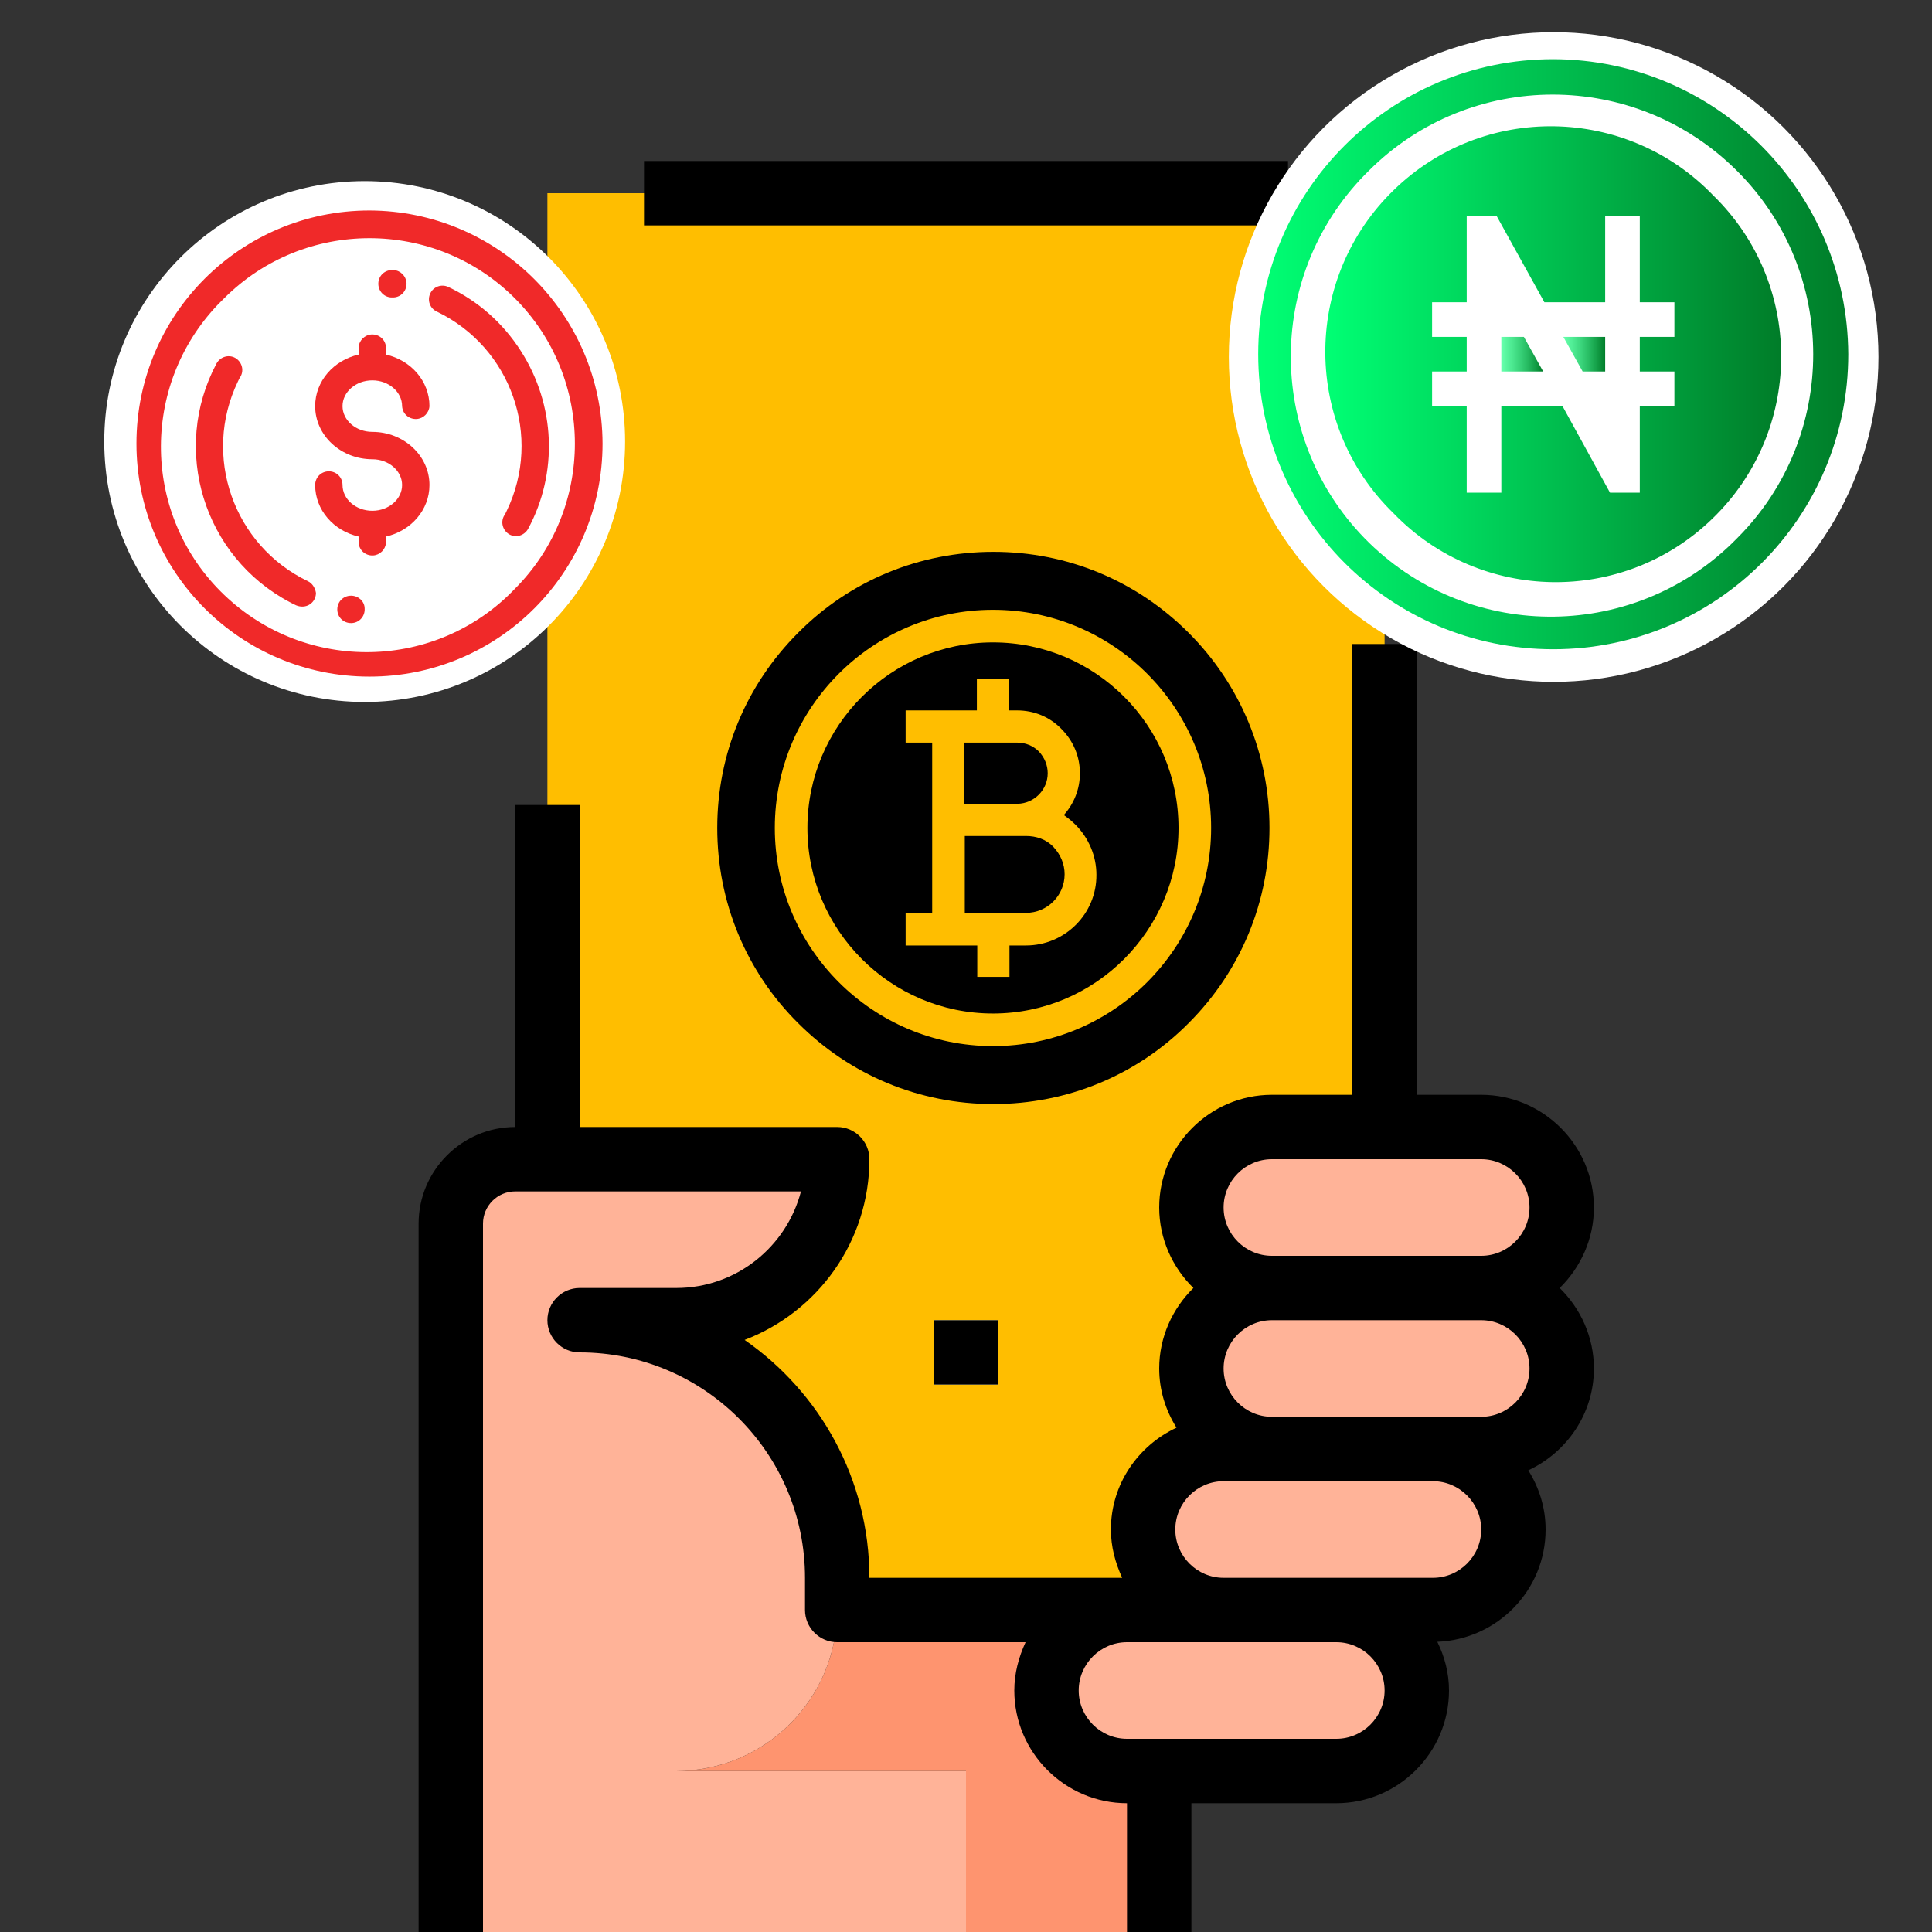
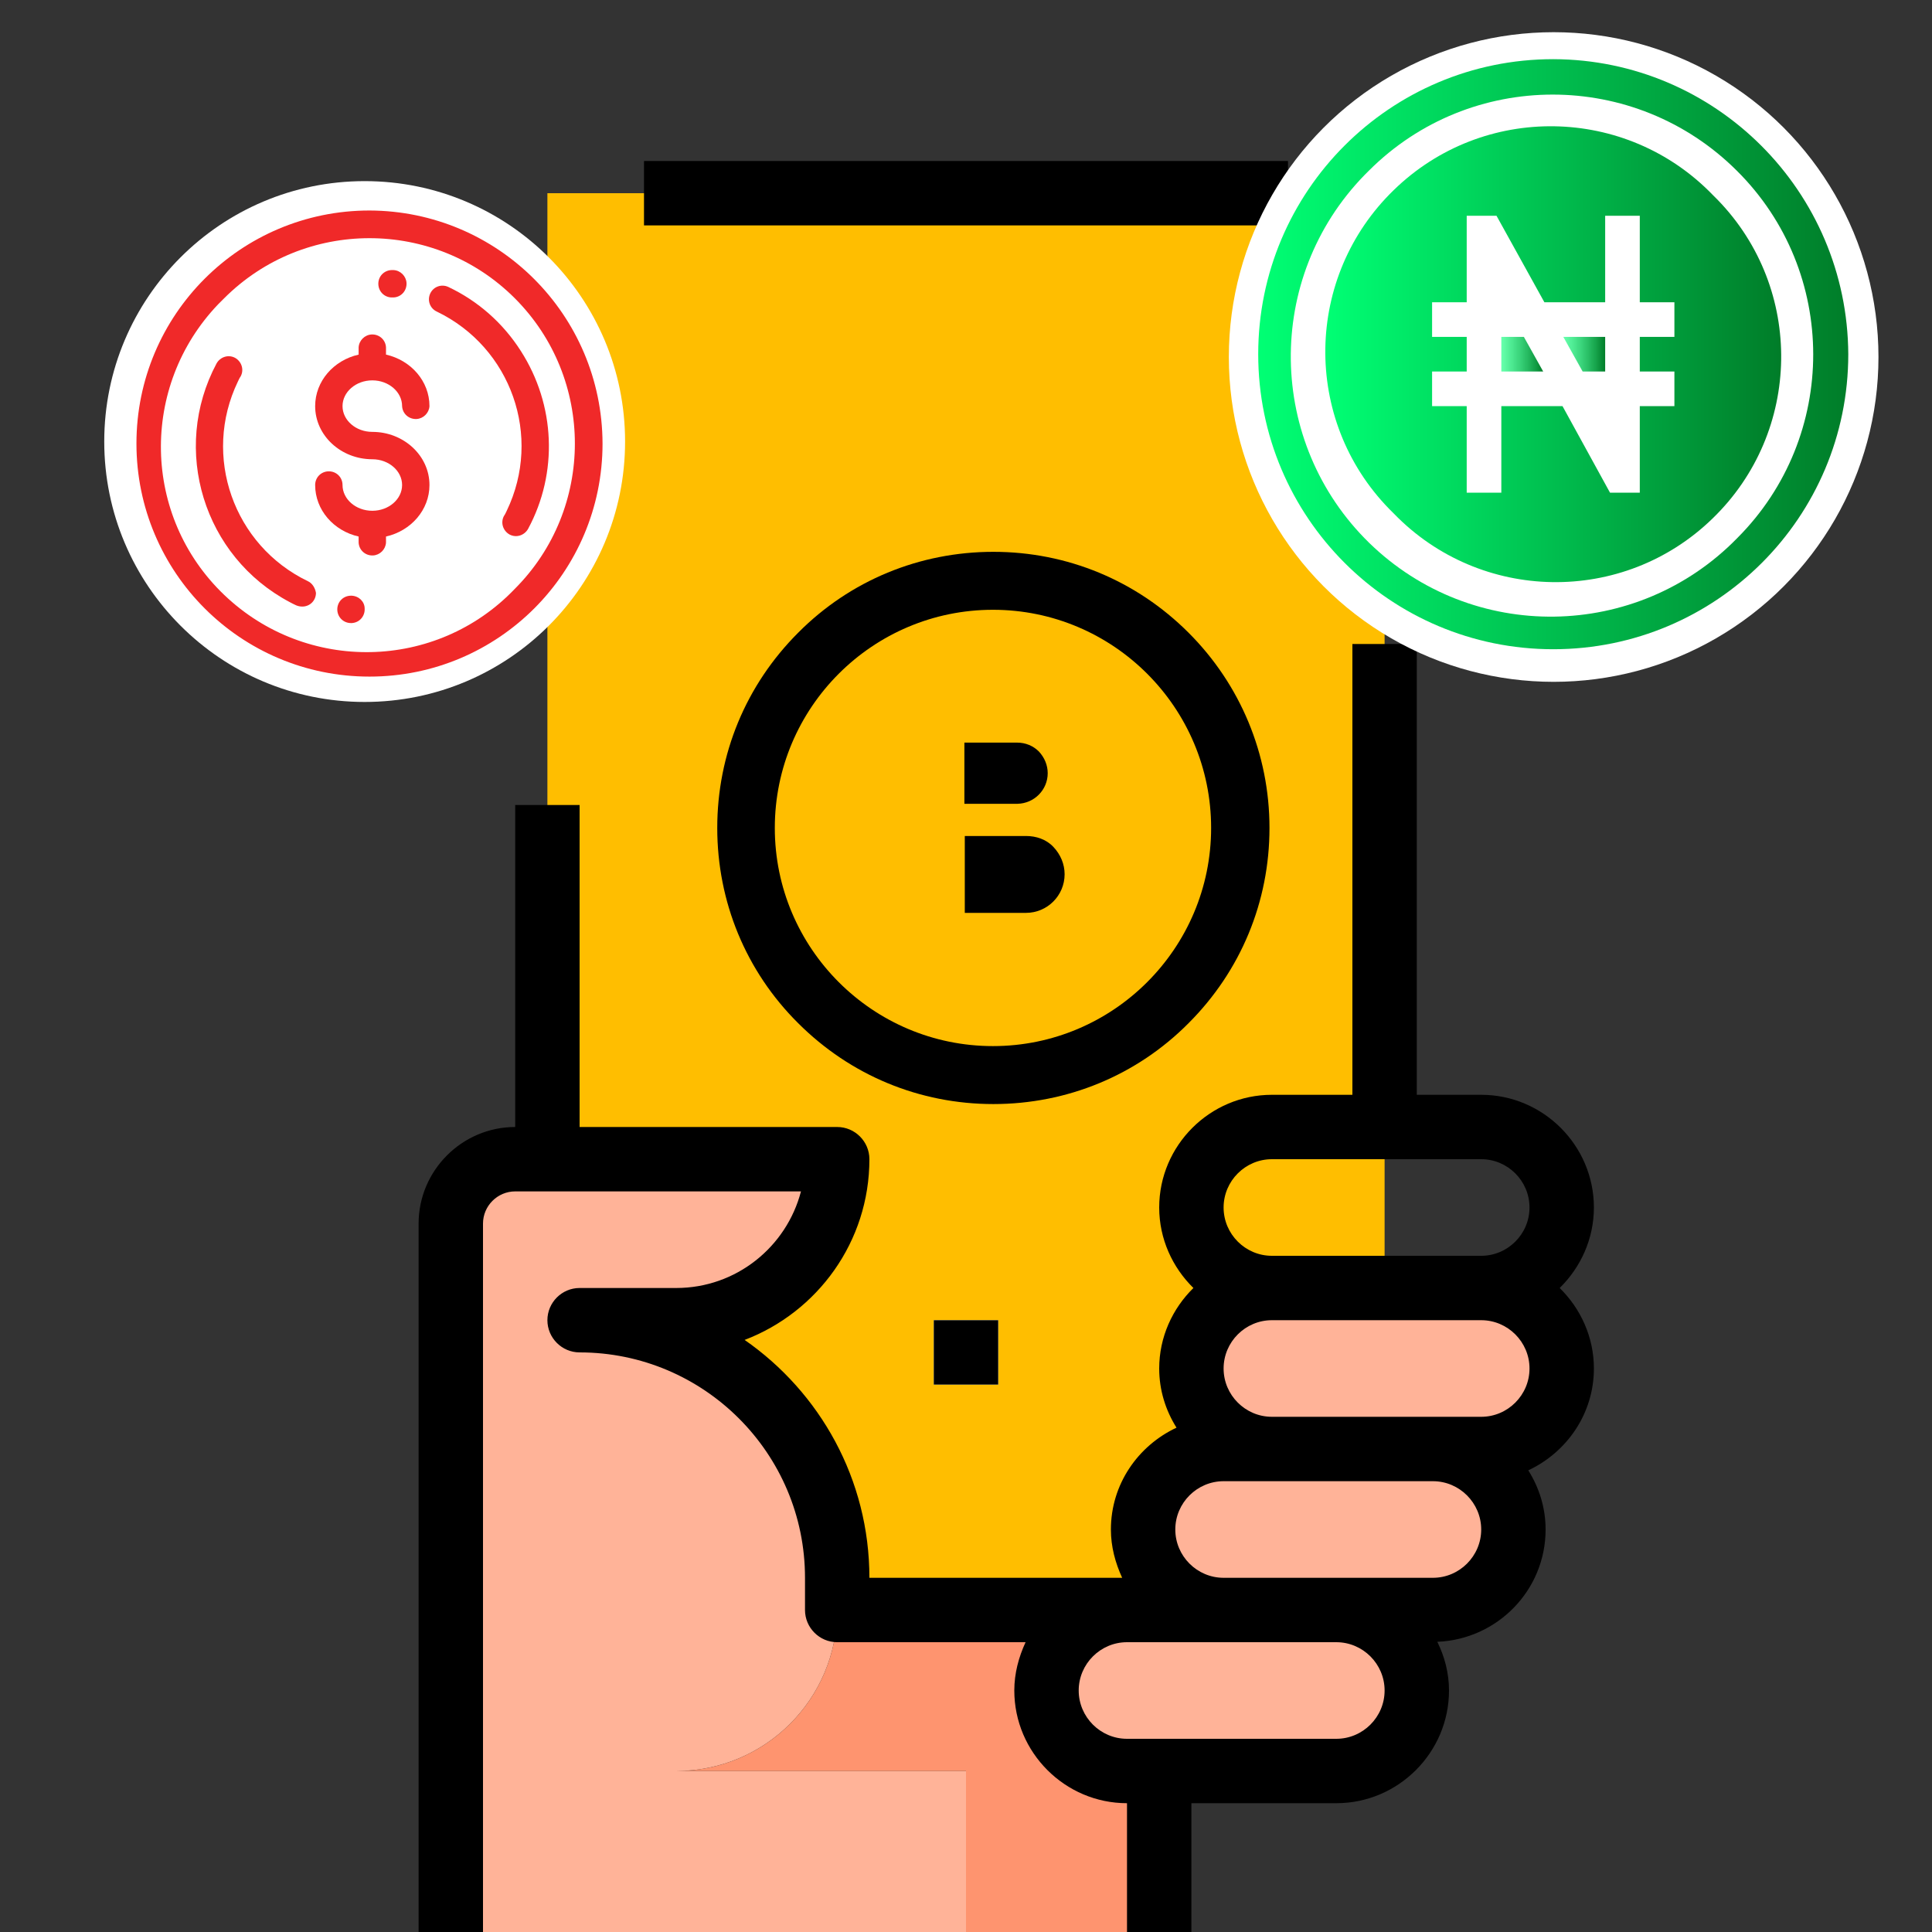
<svg xmlns="http://www.w3.org/2000/svg" version="1.1" id="Capa_1" x="0px" y="0px" viewBox="0 0 480 480" style="enable-background:new 0 0 480 480;" xml:space="preserve">
  <rect x="0" y="0" width="480" height="480" fill="#333333" stroke="none" />
  <style type="text/css"> .st0{fill:#FFBE00;} .st1{display:none;fill:#DEDFE3;} .st2{display:none;fill:#3F708D;} .st3{display:none;fill:#2F9BD7;} .st4{display:none;} .st5{display:inline;fill:#DEDFE3;} .st6{display:none;fill:#E7343A;} .st7{fill:#E7F6FE;} .st8{fill:#FFB398;} .st9{fill:#FE946F;} .st10{fill:#FFFFFF;} .st11{fill:url(#SVGID_1_);} .st12{fill:url(#SVGID_2_);} .st13{fill:url(#SVGID_3_);} .st14{fill:url(#SVGID_4_);} .st15{fill:#F02929;} </style>
  <rect x="136" y="48" class="st0" width="208" height="352" />
  <path class="st1" d="M120,176H24c-8.8,0-16-7.2-16-16V64c0-8.8,7.2-16,16-16h96c8.8,0,16,7.2,16,16v96C136,168.8,128.8,176,120,176z " />
  <path class="st2" d="M288,224h-96c-8.8,0-16-7.2-16-16v-96c0-8.8,7.2-16,16-16h96c8.8,0,16,7.2,16,16v96 C304,216.8,296.8,224,288,224z" />
  <path class="st3" d="M40,91.2l2.8,1.9c9,6.1,19.6,9.3,30.4,9.3l0,0V94c0-7.7,6.2-14,13.8-14l0,0c7.6,0,13.8,6.3,13.8,14l11.1,8.4 l-11.1,11.2l0,0c0,12.4-9.9,22.4-22.2,22.4H40l11.1-11.2l0,0C44,117.6,40,107.9,40,97.8V91.2z" />
  <g class="st4">
    <path class="st5" d="M264,136v-16h-24c-4.4,0-8,3.6-8,8v24h-16v16h16v32h16v-32h16v-16h-16v-16H264z" />
    <path class="st5" d="M408,104c-17.7,0-32-14.3-32-32h-32v48c0,8.8,7.2,16,16,16h96c8.8,0,16-7.2,16-16V72h-32 C440,89.7,425.7,104,408,104z" />
  </g>
  <path class="st6" d="M456,8h-96c-8.8,0-16,7.2-16,16v48h32c0-17.7,14.3-32,32-32s32,14.3,32,32h32V24C472,15.2,464.8,8,456,8z" />
  <g>
    <circle class="st7" cx="408" cy="72" r="32" />
    <rect x="232" y="328" class="st7" width="16" height="16" />
  </g>
  <path class="st8" d="M168,440c22.1,0,40-17.9,40-40v-8c0-35.3-28.7-64-64-64h24c22.1,0,40-17.9,40-40h-80c-8.8,0-16,7.2-16,16v176 h128v-40H168z" />
  <path class="st9" d="M208,400c0,22.1-17.9,40-40,40h72v40h48v-40h16v-40H208z" />
  <g>
-     <path class="st8" d="M368,320h-52c-11,0-20-9-20-20l0,0c0-11,9-20,20-20h52c11,0,20,9,20,20l0,0C388,311,379,320,368,320z" />
    <path class="st8" d="M368,360h-52c-11,0-20-9-20-20l0,0c0-11,9-20,20-20h52c11,0,20,9,20,20l0,0C388,351,379,360,368,360z" />
    <path class="st8" d="M356,400h-52c-11,0-20-9-20-20l0,0c0-11,9-20,20-20h52c11,0,20,9,20,20l0,0C376,391,367,400,356,400z" />
    <path class="st8" d="M332,440h-52c-11,0-20-9-20-20l0,0c0-11,9-20,20-20h52c11,0,20,9,20,20l0,0C352,431,343,440,332,440z" />
  </g>
  <rect x="160" y="40" width="160" height="16" />
  <path d="M396,300c0-15.4-12.6-28-28-28h-16V160h-16v112h-20c-15.4,0-28,12.6-28,28c0,7.8,3.3,14.9,8.5,20c-5.2,5.1-8.5,12.2-8.5,20 c0,5.4,1.6,10.4,4.3,14.7c-9.6,4.5-16.3,14.1-16.3,25.3c0,4.3,1.1,8.3,2.8,12H216c0-24.5-12.3-46.1-31-59.1 c18.1-6.9,31-24.4,31-44.9c0-4.4-3.6-8-8-8h-64v-80h-16v80c-13.2,0-24,10.8-24,24v176h16V304c0-4.4,3.6-8,8-8h71 c-3.6,13.8-16.1,24-31,24h-24c-4.4,0-8,3.6-8,8s3.6,8,8,8c30.9,0,56,25.1,56,56v8c0,4.4,3.6,8,8,8h46.8c-1.7,3.7-2.8,7.7-2.8,12 c0,15.4,12.6,28,28,28v32h16v-32h32h4c15.4,0,28-12.6,28-28c0-4.4-1.1-8.4-2.9-12.1C372,407.3,384,395.1,384,380 c0-5.4-1.6-10.4-4.3-14.7c9.6-4.5,16.3-14.1,16.3-25.3c0-7.8-3.3-14.9-8.5-20C392.7,314.9,396,307.8,396,300z M332,432h-4h-40h-8 c-6.6,0-12-5.4-12-12s5.4-12,12-12h24h28c6.6,0,12,5.4,12,12S338.6,432,332,432z M356,392h-24h-28c-6.6,0-12-5.4-12-12s5.4-12,12-12 h12h40c6.6,0,12,5.4,12,12S362.6,392,356,392z M380,340c0,6.6-5.4,12-12,12h-12h-40c-6.6,0-12-5.4-12-12s5.4-12,12-12h52 C374.6,328,380,333.4,380,340z M316,312c-6.6,0-12-5.4-12-12s5.4-12,12-12h52c6.6,0,12,5.4,12,12s-5.4,12-12,12H316z" />
  <path class="st4" d="M108.5,89.7C106.5,79.6,97.7,72,87.1,72c-11.9,0-21.7,9.7-21.8,21.7c-6.4-1.1-12.5-3.6-18-7.3l-2.8-1.9 c-2.4-1.7-5.6-1.8-8.2-0.4c-2.6,1.4-4.2,4.1-4.2,7.1v6.6c0,9.6,2.9,18.8,8.3,26.6l-6,6.1c-2.3,2.3-2.9,5.7-1.7,8.7 c1.2,3,4.2,4.9,7.4,4.9h38.8c15.5,0,28.2-11.8,30-26.9l9-9.1c1.6-1.6,2.5-3.9,2.3-6.2c-0.2-2.3-1.3-4.4-3.1-5.8L108.5,89.7z M95.2,108c-1.5,1.5-2.3,3.5-2.3,5.6c0,7.9-6.4,14.4-14.2,14.4H58.4c1.3-2.9,0.7-6.4-1.6-8.8c-3.7-3.8-6.4-8.5-7.8-13.7 c7.6,3.2,15.8,4.9,24.2,4.9c4.4,0,8-3.6,8-8V94c0-3.3,2.6-6,5.8-6s5.8,2.7,5.8,6c0,2.5,1.2,4.9,3.2,6.4l3.8,2.9L95.2,108z" />
  <path class="st4" d="M232,128v24h-16v16h16v32h16v-32h16v-16h-16v-16h16v-16h-24C235.6,120,232,123.6,232,128z" />
  <path class="st4" d="M312,208v-96c0-13.2-10.8-24-24-24h-96c-13.2,0-24,10.8-24,24v96c0,13.2,10.8,24,24,24h96 C301.2,232,312,221.2,312,208z M184,208v-96c0-4.4,3.6-8,8-8h96c4.4,0,8,3.6,8,8v96c0,4.4-3.6,8-8,8h-96 C187.6,216,184,212.4,184,208z" />
  <path class="st4" d="M144,160V64c0-13.2-10.8-24-24-24H24C10.8,40,0,50.8,0,64v96c0,13.2,10.8,24,24,24h96 C133.2,184,144,173.2,144,160z M16,160V64c0-4.4,3.6-8,8-8h96c4.4,0,8,3.6,8,8v96c0,4.4-3.6,8-8,8H24C19.6,168,16,164.4,16,160z" />
  <path class="st4" d="M456,0h-96c-13.2,0-24,10.8-24,24v96c0,13.2,10.8,24,24,24h96c13.2,0,24-10.8,24-24V24C480,10.8,469.2,0,456,0z M360,16h96c4.4,0,8,3.6,8,8v40h-16.8c-3.7-18.2-19.9-32-39.2-32s-35.5,13.8-39.2,32H352V24C352,19.6,355.6,16,360,16z M432,72 c0,13.2-10.8,24-24,24s-24-10.8-24-24s10.8-24,24-24S432,58.8,432,72z M456,128h-96c-4.4,0-8-3.6-8-8V80h16.8 c3.7,18.2,19.9,32,39.2,32s35.5-13.8,39.2-32H464v40C464,124.4,460.4,128,456,128z" />
  <rect x="232" y="328" width="16" height="16" />
  <g>
    <circle class="st10" cx="386" cy="88.7" r="80.7" />
  </g>
  <g>
    <linearGradient id="SVGID_1_" gradientUnits="userSpaceOnUse" x1="383.382" y1="392" x2="372.99" y2="392" gradientTransform="matrix(1 0 0 -1 0 480)">
      <stop offset="0" style="stop-color:#007D29" />
      <stop offset="0.99" style="stop-color:#00FF74;stop-opacity:0.6" />
    </linearGradient>
    <path class="st11" d="M373,83.7v8.6h10.4l-4.8-8.6H373z" />
    <linearGradient id="SVGID_2_" gradientUnits="userSpaceOnUse" x1="459.185" y1="392" x2="312.565" y2="392" gradientTransform="matrix(1 0 0 -1 0 480)">
      <stop offset="0" style="stop-color:#007D29" />
      <stop offset="1" style="stop-color:#00FF74" />
    </linearGradient>
    <path class="st12" d="M385.9,14.7c-40.5,0-73.3,32.8-73.3,73.3s32.8,73.3,73.3,73.3s73.3-32.8,73.3-73.3 C459,47.6,426.3,14.8,385.9,14.7z M431.6,133.7c-24.9,25.5-65.8,26.1-91.4,1.2c-25.5-24.9-26.1-65.8-1.2-91.4 c0.4-0.4,0.8-0.8,1.1-1.1c25.2-25.2,66.1-25.2,91.4,0C456.8,67.5,456.8,108.5,431.6,133.7L431.6,133.7L431.6,133.7z" />
    <linearGradient id="SVGID_3_" gradientUnits="userSpaceOnUse" x1="442.01" y1="392" x2="329.741" y2="392" gradientTransform="matrix(1 0 0 -1 0 480)">
      <stop offset="0" style="stop-color:#007D29" />
      <stop offset="1" style="stop-color:#00FF74" />
    </linearGradient>
    <path class="st13" d="M425.5,48.4c-21.5-22.2-57-22.8-79.2-1.2c-22.2,21.5-22.8,57-1.2,79.2c0.4,0.4,0.8,0.8,1.2,1.2 c21.5,22.2,57,22.8,79.2,1.2c22.2-21.5,22.8-57,1.2-79.2C426.3,49.2,425.9,48.8,425.5,48.4z M416,83.7h-8.6v8.6h8.6v8.6h-8.6v21.5 H400l-11.8-21.5H373v21.5h-8.6v-21.5h-8.6v-8.6h8.6v-8.6h-8.6v-8.6h8.6V53.6h7.4l11.9,21.5h15.1V53.6h8.6v21.5h8.6V83.7z" />
    <linearGradient id="SVGID_4_" gradientUnits="userSpaceOnUse" x1="398.76" y1="392" x2="388.369" y2="392" gradientTransform="matrix(1 0 0 -1 0 480)">
      <stop offset="0" style="stop-color:#007D29" />
      <stop offset="0.99" style="stop-color:#00FF74;stop-opacity:0.6" />
    </linearGradient>
    <path class="st14" d="M393.2,92.3h5.6v-8.6h-10.4L393.2,92.3z" />
  </g>
  <g>
    <path d="M254.9,207.7l-15.2,0v19.1h15.2c5.3,0,9.6-4.3,9.6-9.6c0-2.5-1-4.9-2.8-6.8S257.4,207.7,254.9,207.7L254.9,207.7z" />
    <path d="M260.3,192.1c0-2-0.8-3.9-2.2-5.4c-1.4-1.4-3.3-2.2-5.4-2.2h-13.1v15.2h13.2C257,199.6,260.3,196.2,260.3,192.1z" />
-     <path d="M246.7,159.6c-25.4,0-46.1,20.7-46.1,46.1s20.7,46.1,46.1,46.1s46.1-20.7,46.1-46.1S272.2,159.6,246.7,159.6z M254.9,234.9 h-4.1v7.8h-8v-7.8H225v-8h6.6v-42.4H225v-8h17.7v-7.8h8v7.8h2c4.2,0,8.1,1.6,11,4.6c3,3,4.6,6.9,4.6,11c0,4-1.5,7.6-4,10.4 c1,0.7,2,1.5,2.9,2.4c3.3,3.3,5.2,7.8,5.2,12.4C272.5,227,264.6,234.9,254.9,234.9L254.9,234.9z" />
    <path d="M295.3,157.2c-13-13-30.2-20.1-48.5-20.1s-35.6,7.1-48.5,20.1c-13,13-20.1,30.2-20.1,48.5s7.1,35.6,20.1,48.5 c13,13,30.2,20.1,48.5,20.1s35.6-7.1,48.5-20.1c13-13,20.1-30.2,20.1-48.5S308.2,170.1,295.3,157.2L295.3,157.2z M246.7,259.9 c-29.9,0-54.2-24.3-54.2-54.2s24.3-54.2,54.2-54.2s54.2,24.3,54.2,54.2S276.6,259.9,246.7,259.9L246.7,259.9z" />
  </g>
  <g>
    <circle class="st10" cx="90.6" cy="109.7" r="64.7" />
  </g>
  <g>
    <path class="st15" d="M91.8,52.3c-32,0-57.9,25.9-57.9,57.9s25.9,57.9,57.9,57.9s57.9-25.9,57.9-57.9 C149.6,78.2,123.7,52.4,91.8,52.3z M127.9,146.3c-19.5,20.4-51.8,21-72.2,1.5s-21-51.8-1.5-72.2c0.5-0.5,1-1,1.5-1.5 c19.9-19.9,52.3-19.9,72.2,0S147.8,126.4,127.9,146.3L127.9,146.3z" />
    <path class="st15" d="M92.5,107.3c-4.1,0-7.4-2.9-7.4-6.4c0-3.5,3.3-6.4,7.4-6.4s7.4,2.9,7.4,6.4c0.1,1.9,1.7,3.3,3.6,3.2 c1.7-0.1,3.1-1.5,3.2-3.2c0-6.2-4.6-11.4-10.8-12.8v-1.8c-0.1-1.9-1.7-3.3-3.6-3.2c-1.7,0.1-3.1,1.5-3.2,3.2v1.8 c-6.2,1.4-10.8,6.6-10.8,12.8c0,7.3,6.4,13.2,14.2,13.2c4.1,0,7.4,2.9,7.4,6.4s-3.3,6.4-7.4,6.4s-7.4-2.9-7.4-6.4 c0-1.9-1.5-3.4-3.4-3.4s-3.4,1.5-3.4,3.4c0,0,0,0,0,0c0,6.2,4.6,11.4,10.8,12.8v1.5c0.1,1.9,1.7,3.3,3.6,3.2 c1.7-0.1,3.1-1.5,3.2-3.2v-1.5c6.2-1.4,10.8-6.6,10.8-12.8C106.7,113.2,100.3,107.3,92.5,107.3z" />
    <path class="st15" d="M129.4,87.2c-4.4-6.9-10.6-12.4-18-15.9c-1.7-0.8-3.7-0.1-4.5,1.6s-0.1,3.7,1.6,4.5 c18.5,8.9,26.3,31,17.4,49.5c-0.2,0.4-0.4,0.9-0.7,1.3c-0.9,1.7-0.2,3.7,1.4,4.6c1.7,0.9,3.7,0.2,4.6-1.4l0,0 C138.7,117.5,138,100.6,129.4,87.2L129.4,87.2z" />
    <path class="st15" d="M97.8,67.1h-0.2c-1.9-0.1-3.5,1.3-3.6,3.2c-0.1,1.9,1.3,3.5,3.2,3.6c0.1,0,0.2,0,0.4,0h0.2 c1.9-0.1,3.3-1.7,3.2-3.6C100.9,68.6,99.5,67.2,97.8,67.1z" />
    <path class="st15" d="M76.5,144.4c-18.5-8.9-26.3-31.1-17.4-49.6c0.2-0.4,0.4-0.9,0.7-1.3c0.9-1.7,0.2-3.7-1.4-4.6 c-1.7-0.9-3.7-0.2-4.6,1.4l0,0c-11.4,21.4-3.2,48,18.2,59.3c0.5,0.3,1,0.5,1.6,0.8c0.5,0.2,1,0.3,1.5,0.3c1.9,0,3.4-1.5,3.4-3.4 C78.3,146.1,77.6,144.9,76.5,144.4L76.5,144.4z" />
    <path class="st15" d="M87.4,148h-0.2c-1.9,0-3.4,1.5-3.4,3.4c0,1.9,1.5,3.4,3.4,3.4h0.2c1.9-0.1,3.3-1.7,3.2-3.6 C90.6,149.5,89.2,148.1,87.4,148L87.4,148z" />
  </g>
</svg>